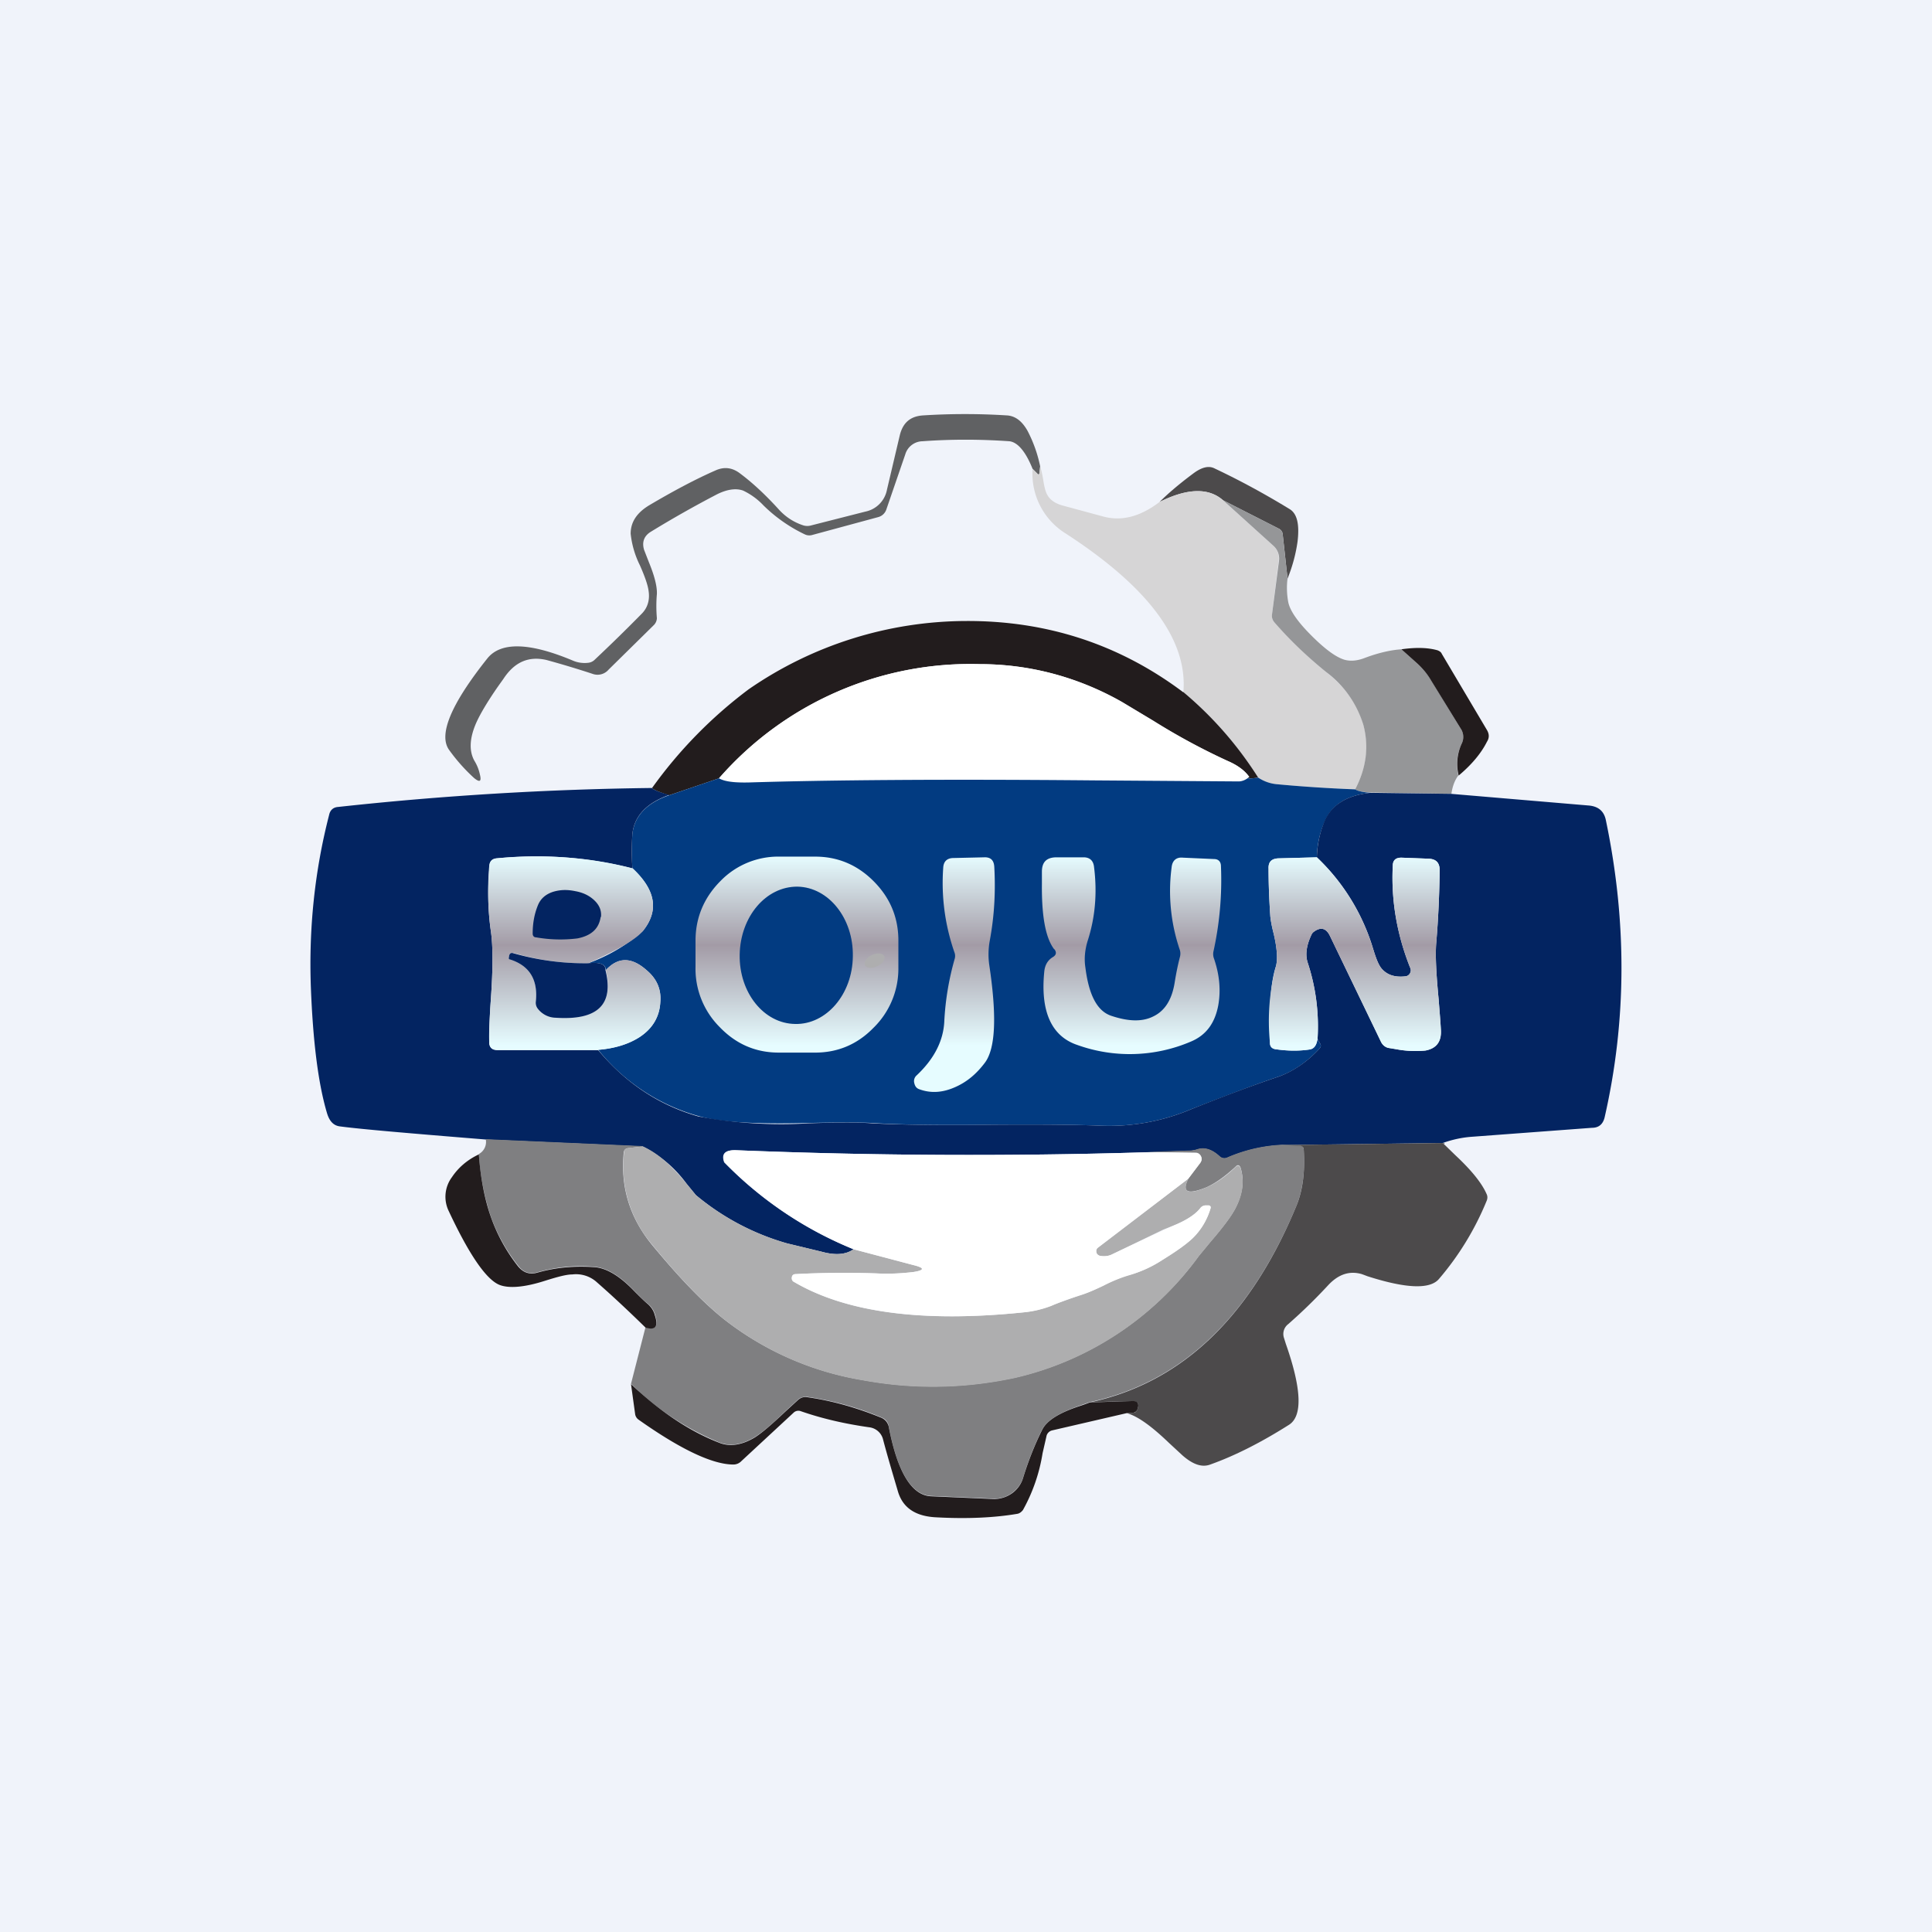
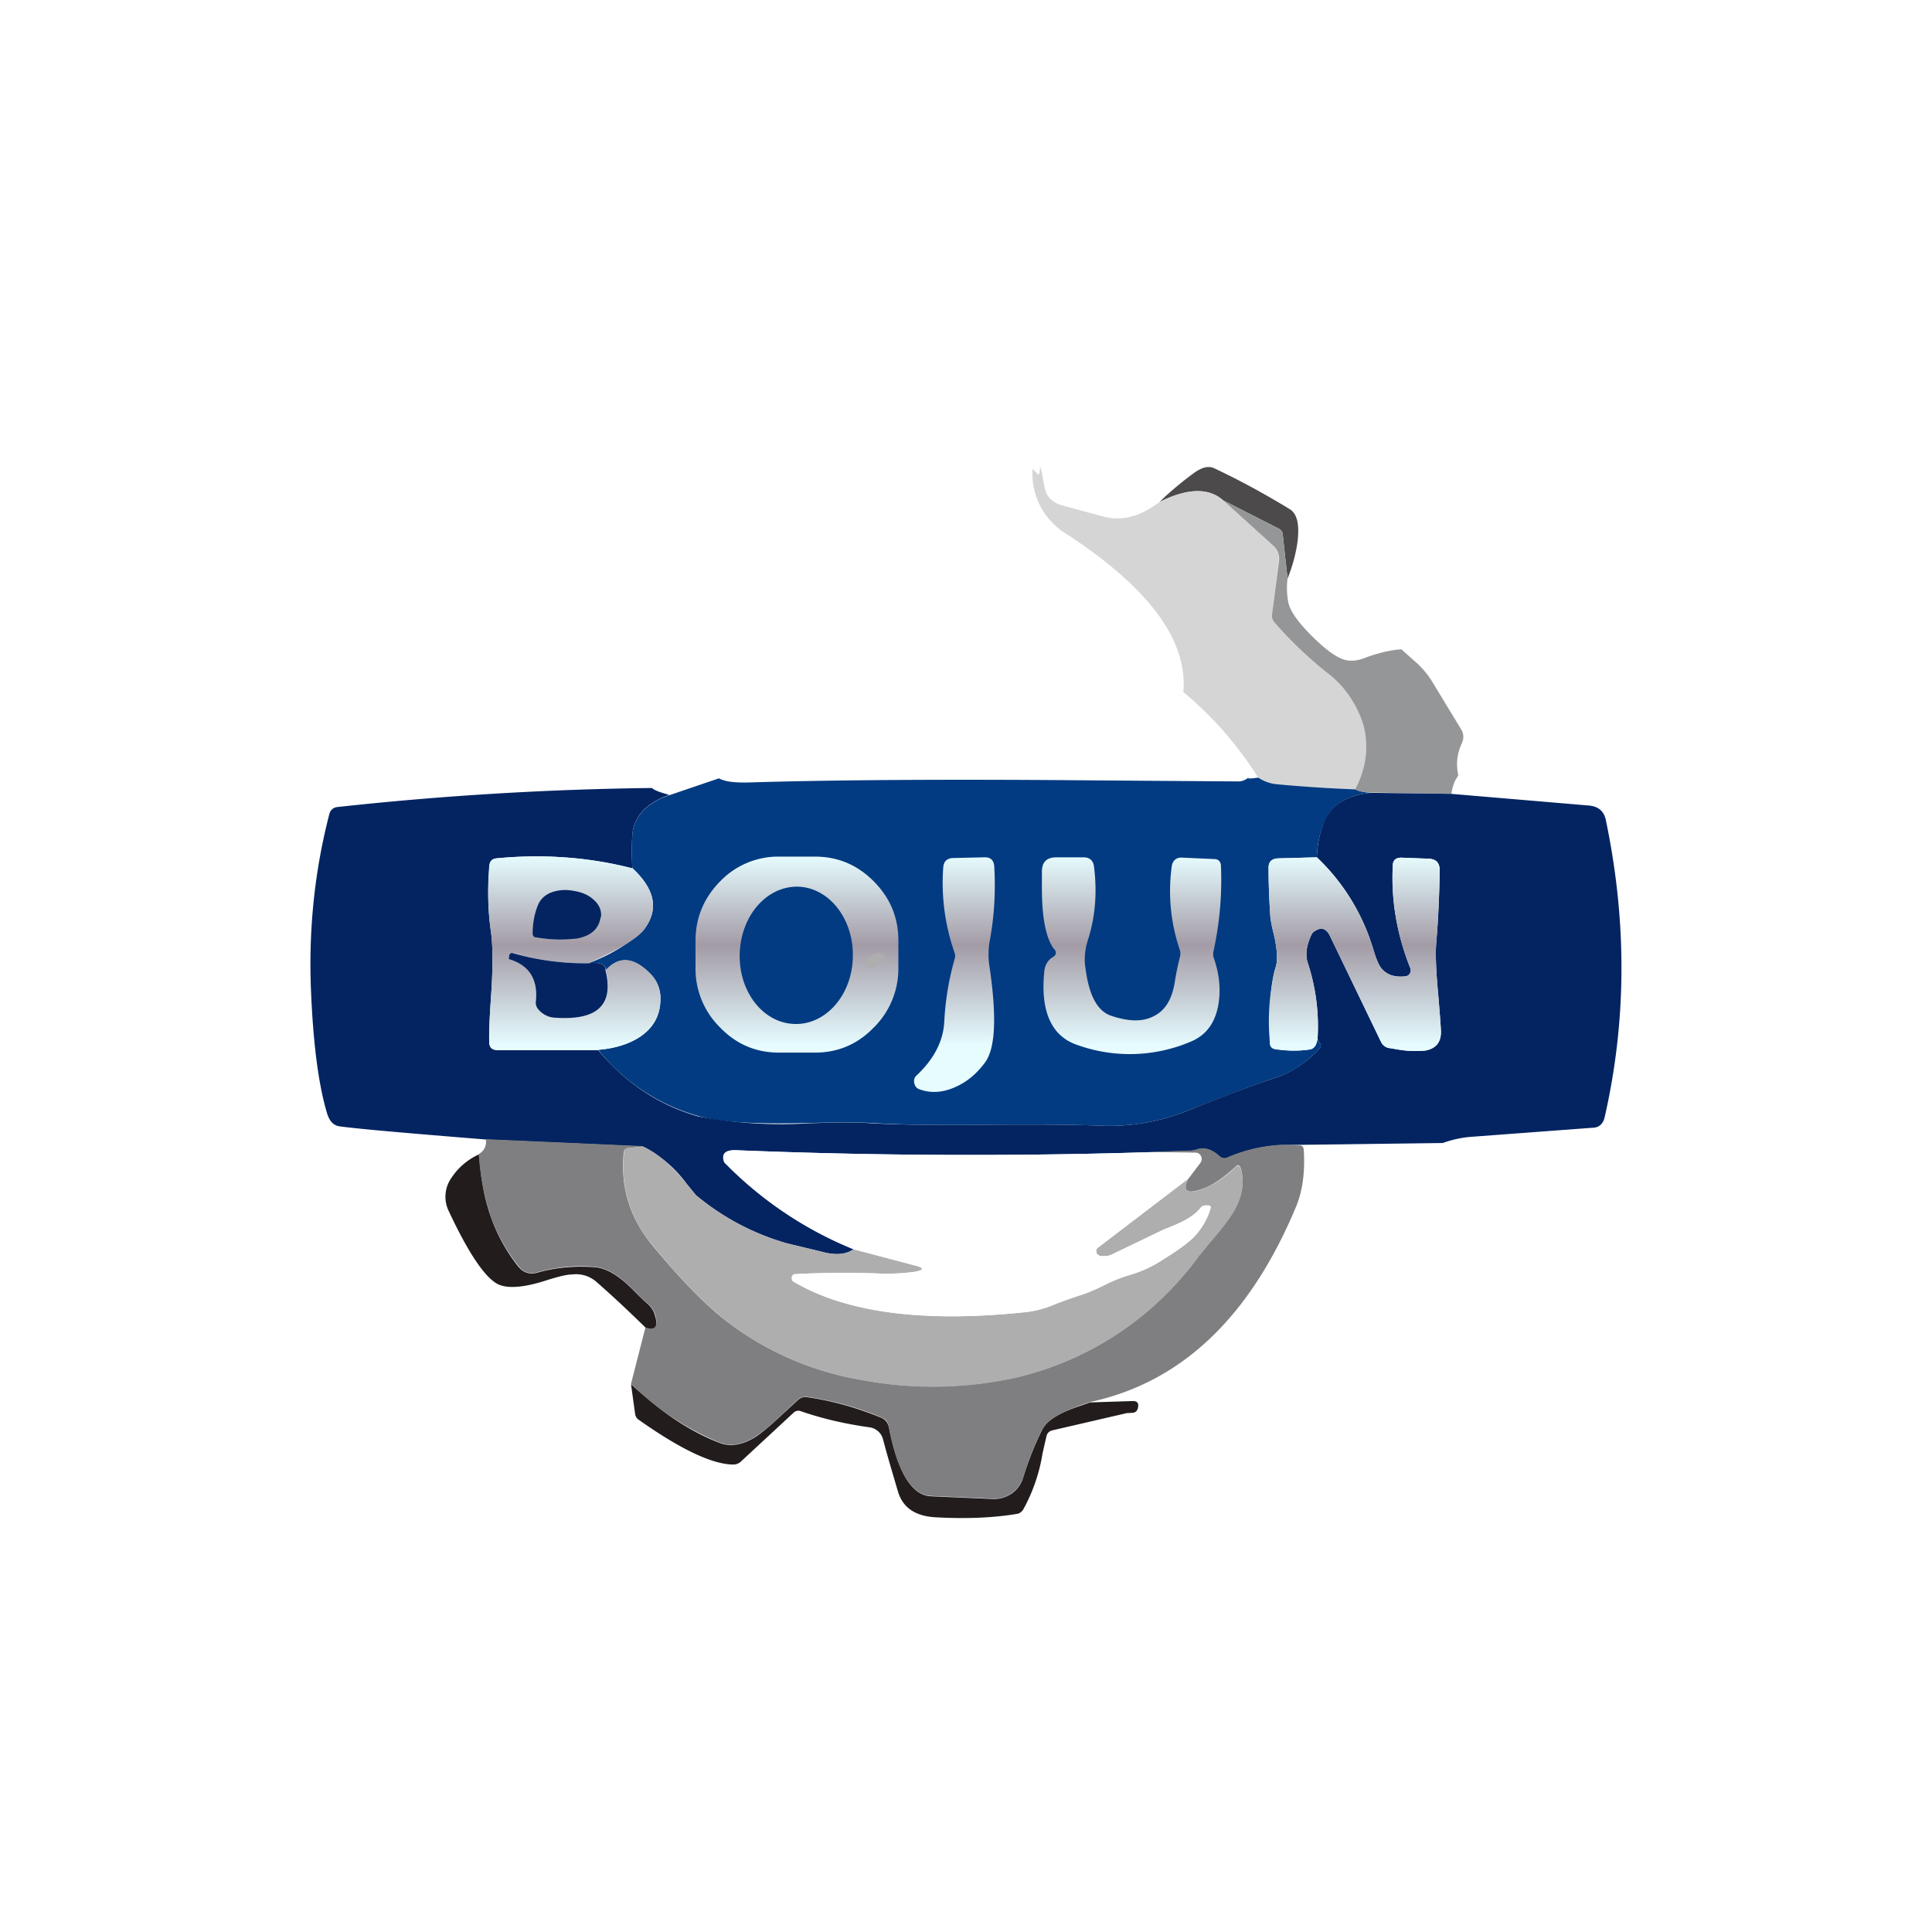
<svg xmlns="http://www.w3.org/2000/svg" width="56" height="56" viewBox="0 0 56 56">
-   <path fill="#F0F3FA" d="M0 0h56v56H0z" />
  <path d="m37.32 16.77-.14-1.28a.2.2 0 0 0-.1-.16l-1.63-.83c-.42-.37-1.04-.35-1.84.05.22-.22.54-.5.97-.82.25-.19.46-.24.63-.15.72.34 1.44.73 2.16 1.17.23.13.3.45.24.95-.05.35-.14.7-.29 1.07Z" fill="#4C4A4B" />
-   <path d="m30.15 13.52-.02.18c0 .06-.03.07-.07.02l-.13-.13c-.2-.5-.43-.77-.67-.8-.86-.06-1.7-.06-2.52 0a.53.53 0 0 0-.5.38l-.55 1.6a.34.34 0 0 1-.24.22l-1.92.52a.3.3 0 0 1-.2-.02 4.4 4.4 0 0 1-1.2-.84 1.97 1.97 0 0 0-.59-.43c-.22-.08-.5-.03-.8.13-.63.33-1.25.68-1.87 1.06-.2.12-.27.3-.2.53l.14.36c.16.39.24.7.23.92-.02.23-.02.46 0 .7a.3.3 0 0 1-.08.19l-1.32 1.3a.42.42 0 0 1-.47.12 28 28 0 0 0-1.33-.4c-.52-.12-.93.06-1.25.55l-.15.21c-.32.46-.53.82-.64 1.07-.2.46-.2.82-.05 1.09.08.13.13.26.16.4.05.2 0 .24-.17.1a5.2 5.2 0 0 1-.72-.81c-.32-.44.05-1.33 1.11-2.66.39-.48 1.22-.46 2.48.07.14.06.3.08.45.06a.31.31 0 0 0 .18-.09 49.4 49.4 0 0 0 1.36-1.33c.17-.17.24-.4.2-.66-.02-.16-.1-.4-.25-.74a2.7 2.7 0 0 1-.27-.92c0-.33.17-.6.53-.82.71-.42 1.35-.76 1.92-1.01.26-.12.5-.09.73.09.4.3.76.65 1.09 1.01.21.24.46.4.74.49a.4.4 0 0 0 .22 0l1.57-.4a.8.8 0 0 0 .63-.64l.37-1.57c.09-.37.31-.56.69-.58.8-.05 1.6-.05 2.4 0 .26.01.46.17.62.46a3.9 3.9 0 0 1 .36 1.02Z" fill="#606163" />
  <path d="M33.61 14.55c.8-.4 1.42-.42 1.84-.05l1.45 1.31a.5.5 0 0 1 .16.46l-.19 1.54c-.01.1.01.17.07.23.47.53.97 1.01 1.5 1.44.57.45.93.96 1.08 1.54.17.61.09 1.23-.24 1.86-.78-.03-1.54-.08-2.28-.15-.2-.02-.38-.08-.53-.19-.59-.93-1.3-1.76-2.17-2.48.13-1.5-1-3.03-3.4-4.59a2.04 2.04 0 0 1-.97-1.88l.13.13c.04.05.06.04.07-.02l.02-.18c.03.09.06.22.09.4.03.2.07.35.12.43.08.14.22.24.43.3l1.22.33c.52.13 1.05-.01 1.6-.43Z" fill="#D6D5D6" />
  <path d="M37.32 16.77c-.03.23-.02.46.02.68.05.25.27.57.67.97.39.39.7.62.95.7.17.05.37.04.6-.05.4-.15.76-.23 1.06-.25l.47.42c.16.15.29.31.4.48l.85 1.4c.09.14.1.28.03.43-.14.3-.17.6-.1.93-.1.13-.17.31-.2.53l-2.35-.04c-.22-.01-.37-.04-.44-.09.33-.63.4-1.25.24-1.86a2.99 2.99 0 0 0-1.08-1.54c-.53-.43-1.03-.9-1.5-1.44a.28.28 0 0 1-.07-.23l.2-1.54a.5.5 0 0 0-.17-.46l-1.45-1.31 1.63.83c.06.04.1.09.1.16l.14 1.28Z" fill="#959698" />
-   <path d="M34.3 20.06c.86.72 1.58 1.55 2.17 2.48-.28.04-.37.03-.26-.02-.14-.2-.36-.35-.64-.47a19 19 0 0 1-2.14-1.16l-.9-.54a8.35 8.35 0 0 0-4.13-1.1 9.67 9.67 0 0 0-7.56 3.31l-1.44.49c-.3-.09-.46-.16-.5-.21a13.1 13.1 0 0 1 2.8-2.86A11.14 11.14 0 0 1 28 18c2.35-.01 4.45.68 6.29 2.06Zm7.98 2.42a1.4 1.4 0 0 1 .09-.93.43.43 0 0 0-.03-.43l-.86-1.4c-.1-.17-.23-.33-.39-.48l-.47-.42c.43-.06.77-.05 1.05.03.05.02.1.05.12.1l1.31 2.21c.07.12.07.23 0 .34-.17.34-.45.67-.82.98Z" fill="#221C1D" />
  <path d="M36.21 22.52a.48.48 0 0 1-.31.13l-4.2-.03a278.9 278.9 0 0 0-9.98.06c-.41 0-.7-.03-.88-.12a9.67 9.67 0 0 1 7.56-3.31c1.47 0 2.85.38 4.12 1.1l.9.54a19 19 0 0 0 2.15 1.16c.28.12.5.27.64.47Z" fill="#fff" />
  <path d="M20.84 22.56c.17.1.47.13.88.12 2.22-.07 5.55-.1 9.98-.06l4.2.03c.11 0 .22-.05.31-.13-.1.05-.02.06.26.02.15.1.33.17.53.19.74.07 1.5.12 2.28.15.07.05.22.08.44.1-.67.07-1.1.34-1.31.8a2.7 2.7 0 0 0-.24 1.07l-1.12.03c-.2.01-.29.11-.28.3 0 .47.02.92.05 1.37.01.11.04.29.1.52.1.43.12.75.06.95-.13.4-.19 1.02-.17 1.87v.34c0 .1.05.16.15.18.33.05.67.06 1 .01.13-.02.2-.12.23-.31l.07.13c.04.06.03.11-.02.16-.36.39-.75.65-1.16.8-.8.27-1.65.6-2.55.95a6.1 6.1 0 0 1-2.6.48c-.7-.03-1.76-.04-3.18-.03-1.57.02-2.72 0-3.47-.05-.38-.02-1-.02-1.83 0-1.52.04-2.58-.02-3.2-.2a5.68 5.68 0 0 1-2.91-1.92c.48-.04.88-.16 1.2-.37.38-.25.58-.6.6-1.02.03-.36-.1-.67-.4-.92-.44-.39-.83-.38-1.18 0 0-.17-.17-.24-.51-.2a4.93 4.93 0 0 0 1.58-.93c.48-.59.38-1.2-.3-1.82a8.22 8.22 0 0 1 0-1c.06-.52.42-.9 1.07-1.12l1.44-.49Z" fill="#023B81" />
  <path d="M18.9 22.84c.04.05.2.12.5.2-.65.23-1.01.6-1.07 1.13a7.7 7.7 0 0 0 0 1 11.36 11.36 0 0 0-3.94-.29c-.13.01-.2.09-.2.22-.06.67-.05 1.31.04 1.9.06.43.06 1.07 0 1.93-.04.57-.06.99-.05 1.27 0 .16.08.24.24.24h2.92c.8.96 1.77 1.6 2.9 1.92a13 13 0 0 0 3.2.2c.85-.03 1.46-.03 1.84 0 .75.04 1.9.06 3.47.04 1.42-.01 2.48 0 3.18.03a6.1 6.1 0 0 0 2.6-.48c.9-.36 1.75-.68 2.55-.95.4-.15.8-.41 1.16-.8.05-.05.06-.1.02-.16l-.07-.13a5.89 5.89 0 0 0-.29-2.22c-.07-.23-.03-.5.12-.81a.19.19 0 0 1 .06-.07c.2-.15.36-.11.47.12l1.48 3.07c.05.1.14.17.25.18l.18.03a3 3 0 0 0 .86.04c.31-.06.46-.25.44-.58 0-.2-.03-.5-.06-.9-.07-.73-.1-1.28-.07-1.64.06-.7.09-1.4.1-2.1 0-.22-.1-.33-.32-.34l-.79-.03c-.16 0-.25.07-.25.24-.05 1 .12 1.98.5 2.94.03.06.03.11 0 .17a.17.17 0 0 1-.14.09c-.28.03-.5-.03-.66-.2-.1-.1-.18-.3-.27-.6a6.04 6.04 0 0 0-1.63-2.65c.01-.4.1-.76.23-1.07.21-.46.65-.73 1.32-.8l2.34.03 4.01.34c.27.03.43.17.48.44.61 2.93.6 5.8-.04 8.6-.05.2-.17.3-.37.3l-3.48.26c-.28.02-.56.08-.84.18l-4.65.06a4.5 4.5 0 0 0-1.6.37.2.2 0 0 1-.22-.04c-.22-.2-.43-.27-.65-.2a.92.92 0 0 1-.27.04l-1.22.04c-3.96.12-7.92.1-11.88-.06-.31-.01-.43.1-.34.35a11.02 11.02 0 0 0 3.75 2.52c-.22.16-.54.18-.93.07l-1-.24a7.18 7.18 0 0 1-2.64-1.4l-.27-.33a3.56 3.56 0 0 0-1.27-1.08l-4.54-.2c-2.22-.18-3.63-.3-4.23-.38-.19-.02-.31-.15-.38-.38-.26-.87-.41-2.1-.47-3.67-.06-1.69.11-3.35.53-4.98.03-.14.12-.22.26-.23a94 94 0 0 1 9.1-.55Z" fill="#032461" />
  <path d="M26.04 28.06a2.4 2.4 0 0 1-.73 1.74c-.47.48-1.05.72-1.72.71h-1.02c-.67 0-1.24-.25-1.71-.74a2.39 2.39 0 0 1-.7-1.75v-.75c0-.68.25-1.26.73-1.74a2.33 2.33 0 0 1 1.72-.7h1.02c.67 0 1.24.25 1.71.73.48.49.71 1.07.7 1.75v.75Zm-7.71-2.9c.68.64.78 1.24.3 1.83-.2.24-.73.55-1.58.93a7.24 7.24 0 0 1-2.17-.3c-.06 0-.1.01-.12.07l-.01.06c-.01.03 0 .05.03.06.57.18.82.59.75 1.23 0 .07.01.14.06.2.12.16.3.25.52.26 1.2.08 1.69-.38 1.45-1.38.35-.38.74-.39 1.18 0 .3.25.43.56.4.92-.02.43-.22.77-.6 1.02-.32.2-.72.33-1.2.37h-2.92c-.16 0-.24-.07-.24-.23 0-.28.01-.7.05-1.27.06-.86.06-1.5 0-1.92a8.6 8.6 0 0 1-.05-1.91c.01-.13.08-.2.21-.22 1.41-.13 2.72-.03 3.94.29Zm10.38 3.06-.04-.28a2.2 2.2 0 0 1 .02-.68c.13-.7.17-1.4.13-2.13-.01-.2-.11-.29-.3-.28l-.88.02c-.19 0-.29.1-.3.28a6.1 6.1 0 0 0 .32 2.44.3.3 0 0 1 .01.21 8.07 8.07 0 0 0-.3 1.82c-.03.56-.3 1.08-.8 1.55a.22.22 0 0 0-.07.22c.02.09.06.15.14.18.35.13.7.1 1.07-.07.33-.15.6-.38.84-.7.29-.39.34-1.25.16-2.58Zm1.85-.7c-.25-.32-.37-.95-.36-1.9v-.35c0-.28.13-.41.4-.42h.81c.18 0 .28.1.3.27.1.78.03 1.5-.19 2.17-.07.24-.1.49-.06.75.1.8.34 1.26.74 1.4.5.17.9.18 1.21.03.35-.16.56-.49.64-1 .04-.25.09-.5.15-.73a.37.37 0 0 0 0-.2 5.26 5.26 0 0 1-.24-2.4c.02-.2.14-.3.33-.28l.9.04c.13 0 .2.08.2.21a9.6 9.6 0 0 1-.22 2.48.37.37 0 0 0 .02.2c.16.47.2.92.12 1.36-.1.52-.36.86-.79 1.04a4.5 4.5 0 0 1-3.29.1c-.75-.25-1.08-.97-.96-2.14.02-.18.1-.32.25-.41.1-.06.11-.14.04-.23Zm9.24-.01a6.04 6.04 0 0 0-1.63-2.66l-1.12.03c-.2.01-.29.11-.28.3 0 .47.02.92.05 1.37.01.11.04.29.1.52.1.43.12.75.06.95a6.25 6.25 0 0 0-.17 2.2c0 .11.05.17.15.19.33.05.67.06 1 .01.13-.02.2-.12.23-.31a5.88 5.88 0 0 0-.29-2.22c-.07-.23-.03-.5.12-.81a.19.19 0 0 1 .06-.07c.2-.15.36-.11.47.12l1.48 3.07c.05.1.14.17.25.18l.18.03a3 3 0 0 0 .86.04c.31-.06.46-.25.45-.58l-.07-.9c-.07-.73-.1-1.28-.07-1.64.06-.7.09-1.4.1-2.1 0-.22-.1-.33-.32-.34l-.79-.03c-.16 0-.25.07-.25.24-.05 1 .12 1.98.5 2.94.03.06.03.11 0 .17a.17.17 0 0 1-.14.09c-.28.03-.5-.03-.66-.2-.1-.1-.18-.3-.27-.6Z" fill="url(#a)" />
  <path d="M21.44 27.67c-.02 1.1.7 2 1.61 2.01.9.02 1.66-.86 1.67-1.96.02-1.1-.7-2-1.6-2.02-.92-.01-1.66.87-1.68 1.97Z" fill="#023B81" />
  <path d="M17.41 26.58c-.05.34-.27.54-.67.62a4.06 4.06 0 0 1-1.2-.03c-.06 0-.1-.04-.1-.11 0-.3.05-.58.16-.84.08-.18.22-.3.43-.37.2-.06.4-.07.64-.02.23.04.41.13.55.26.15.14.22.3.2.49Zm-.36 1.34c.34-.04.51.03.5.2.25 1-.23 1.46-1.44 1.38a.67.67 0 0 1-.52-.26.28.28 0 0 1-.06-.2c.07-.64-.18-1.05-.75-1.23-.03 0-.04-.03-.03-.06l.01-.06c.02-.06.06-.08.12-.06.7.2 1.43.3 2.17.29Z" fill="#032461" />
  <path d="M25.42 28.01c.16-.07.25-.2.21-.3-.04-.08-.2-.1-.35-.03-.16.07-.25.2-.21.3.04.08.2.1.35.03Z" fill="#AEAEAF" />
  <path d="m18.63 33.23-.43.05c-.07.01-.11.05-.12.12-.1 1 .17 1.88.8 2.66.8.97 1.5 1.7 2.12 2.19A8.85 8.85 0 0 0 25 40c1.47.27 2.94.25 4.43-.07a9.12 9.12 0 0 0 5.32-3.53l.33-.4c.37-.43.62-.76.74-1 .2-.4.25-.78.14-1.15-.03-.08-.08-.1-.14-.04-.3.28-.58.48-.84.6-.56.23-.74.15-.53-.26l.34-.45a.17.17 0 0 0 .02-.19.17.17 0 0 0-.16-.1l-1.44-.02 1.22-.04c.1 0 .19-.01.27-.04.22-.07.43 0 .65.2a.2.2 0 0 0 .22.04 4.5 4.5 0 0 1 1.6-.37l.5.02c.07 0 .11.04.12.12.04.63-.03 1.16-.2 1.6-1.34 3.25-3.34 5.15-6 5.72l-.34.12c-.56.2-.9.41-1.04.67-.22.44-.4.9-.55 1.38a.85.85 0 0 1-.32.46.85.85 0 0 1-.53.17l-1.83-.08c-.56-.03-.97-.7-1.22-2.02a.32.32 0 0 0-.2-.25 8.8 8.8 0 0 0-2.15-.6.34.34 0 0 0-.28.08l-.36.33c-.39.38-.69.63-.9.76-.37.22-.71.27-1.02.15a7.91 7.91 0 0 1-2.56-1.7l.42-1.64c.3.09.38-.03.28-.36a.65.65 0 0 0-.21-.32c-.1-.07-.22-.2-.39-.37-.42-.44-.8-.67-1.15-.7-.56-.05-1.11 0-1.67.16-.22.06-.4 0-.54-.18a4.98 4.98 0 0 1-.81-1.46 7.11 7.11 0 0 1-.34-1.79.4.4 0 0 0 .2-.43l4.55.2Z" fill="#7F7F81" />
-   <path d="m41.82 33.13.37.36c.46.43.76.8.9 1.12.03.06.03.13 0 .2a8.31 8.31 0 0 1-1.38 2.26c-.26.31-.96.28-2.08-.08a6.13 6.13 0 0 0-.16-.06c-.35-.1-.67 0-.97.32-.37.4-.76.78-1.16 1.13a.36.36 0 0 0-.12.41l.05.16c.46 1.31.49 2.1.09 2.35-.79.5-1.55.89-2.28 1.15-.24.09-.5 0-.8-.26l-.4-.37c-.5-.48-.9-.77-1.22-.86l.18-.01c.07 0 .12-.05.14-.13.04-.14-.01-.2-.14-.2-.42 0-.83.01-1.25.03 2.66-.57 4.66-2.47 6-5.73.17-.43.24-.96.2-1.59 0-.08-.05-.12-.12-.12l-.5-.02 4.65-.06Z" fill="#4C4A4B" />
  <path d="M18.63 33.23c.4.17.82.53 1.27 1.08l.27.33a7.17 7.17 0 0 0 2.65 1.4l.99.24c.4.11.7.09.93-.07l1.74.46c.33.08.32.15 0 .2-.34.04-.7.06-1.08.04a27 27 0 0 0-2.33.02c-.08 0-.12.04-.12.12 0 .05.02.09.07.11 1.51.89 3.73 1.18 6.64.88a3 3 0 0 0 .82-.2l.82-.3c.16-.04.39-.13.68-.28.3-.15.55-.25.73-.3a3.28 3.28 0 0 0 1.03-.47c.39-.24.66-.44.82-.59.25-.24.43-.54.53-.88.01-.04 0-.07-.05-.08a.9.9 0 0 0-.07 0 .2.2 0 0 0-.18.08c-.14.18-.4.35-.77.5l-.3.12-1.49.72a.52.52 0 0 1-.35.04.12.12 0 0 1-.1-.1c-.01-.06 0-.1.05-.14l2.62-2c-.2.4-.03.49.53.25.26-.11.54-.3.84-.59.06-.05.1-.04.14.04.11.37.07.75-.14 1.15-.12.24-.37.57-.74 1l-.33.4a9.12 9.12 0 0 1-5.32 3.53c-1.49.32-2.96.34-4.42.07A8.85 8.85 0 0 1 21 38.25c-.62-.5-1.32-1.22-2.11-2.19a3.48 3.48 0 0 1-.8-2.66c0-.07.04-.1.1-.12l.44-.05Z" fill="#AEAEAF" />
  <path d="m33.21 33.4 1.44.02c.07 0 .12.03.16.1.03.07.02.13-.02.19l-.34.45-2.62 2a.12.12 0 0 0-.05.14c.01.05.05.08.1.1.13.02.25.01.35-.04a138.18 138.18 0 0 1 1.8-.84c.36-.15.62-.32.76-.5a.2.2 0 0 1 .18-.08.9.9 0 0 1 .07 0c.04.01.06.04.05.08-.1.34-.28.64-.53.88-.16.15-.43.35-.82.59l-.13.08a3.6 3.6 0 0 1-.9.4 4.2 4.2 0 0 0-.73.3c-.3.14-.52.23-.68.28-.28.09-.56.18-.82.3a3 3 0 0 1-.82.19c-2.91.3-5.13 0-6.64-.88a.12.12 0 0 1-.07-.11c0-.08.04-.12.12-.12a27 27 0 0 1 2.33-.02c.39.02.74 0 1.07-.04.33-.05.34-.12.01-.2l-1.74-.46A11.03 11.03 0 0 1 21 33.69c-.09-.25.03-.36.34-.35 3.96.16 7.92.18 11.88.06Z" fill="#fff" />
  <path d="M13.88 33.46c.05.7.17 1.3.34 1.79a5 5 0 0 0 .8 1.46c.15.18.33.24.55.18.56-.16 1.11-.2 1.67-.16.35.03.73.26 1.15.7.17.17.3.3.39.37.1.09.17.2.2.32.11.33.02.45-.27.36-.48-.47-.96-.92-1.44-1.34a.9.9 0 0 0-.68-.2c-.17 0-.43.07-.78.18-.62.2-1.07.23-1.34.12-.38-.16-.87-.87-1.46-2.13a.95.95 0 0 1 .09-.99c.18-.27.44-.5.78-.66Zm17.71 7.19 1.25-.04c.13 0 .18.07.14.21-.02.08-.07.12-.14.13l-.18.01-2.16.5a.22.22 0 0 0-.17.18l-.11.48a5 5 0 0 1-.57 1.65c-.05.06-.1.1-.17.11-.65.11-1.43.15-2.35.1-.6-.03-.96-.28-1.1-.74-.15-.51-.3-1.01-.43-1.5a.47.47 0 0 0-.41-.37c-.7-.1-1.36-.25-1.99-.47a.2.2 0 0 0-.2.05l-1.51 1.4a.32.32 0 0 1-.23.1c-.6 0-1.52-.43-2.75-1.3a.24.24 0 0 1-.1-.16l-.12-.87c.85.8 1.7 1.37 2.56 1.7.3.12.65.07 1.02-.15.21-.13.51-.39.9-.76l.36-.33c.08-.07.17-.1.28-.08.7.1 1.42.3 2.15.6.1.05.17.13.2.25.25 1.31.66 1.99 1.22 2.02l1.83.08a.9.9 0 0 0 .53-.17.85.85 0 0 0 .32-.46c.15-.48.33-.94.55-1.38.13-.26.48-.48 1.04-.67a6 6 0 0 0 .34-.12Z" fill="#221C1D" />
  <defs>
    <linearGradient id="a" x1="27.03" y1="24.82" x2="27.03" y2="30.3" gradientUnits="userSpaceOnUse">
      <stop stop-color="#E6FCFF" />
      <stop offset=".47" stop-color="#A39BA6" />
      <stop offset="1" stop-color="#E6FCFF" />
    </linearGradient>
  </defs>
</svg>